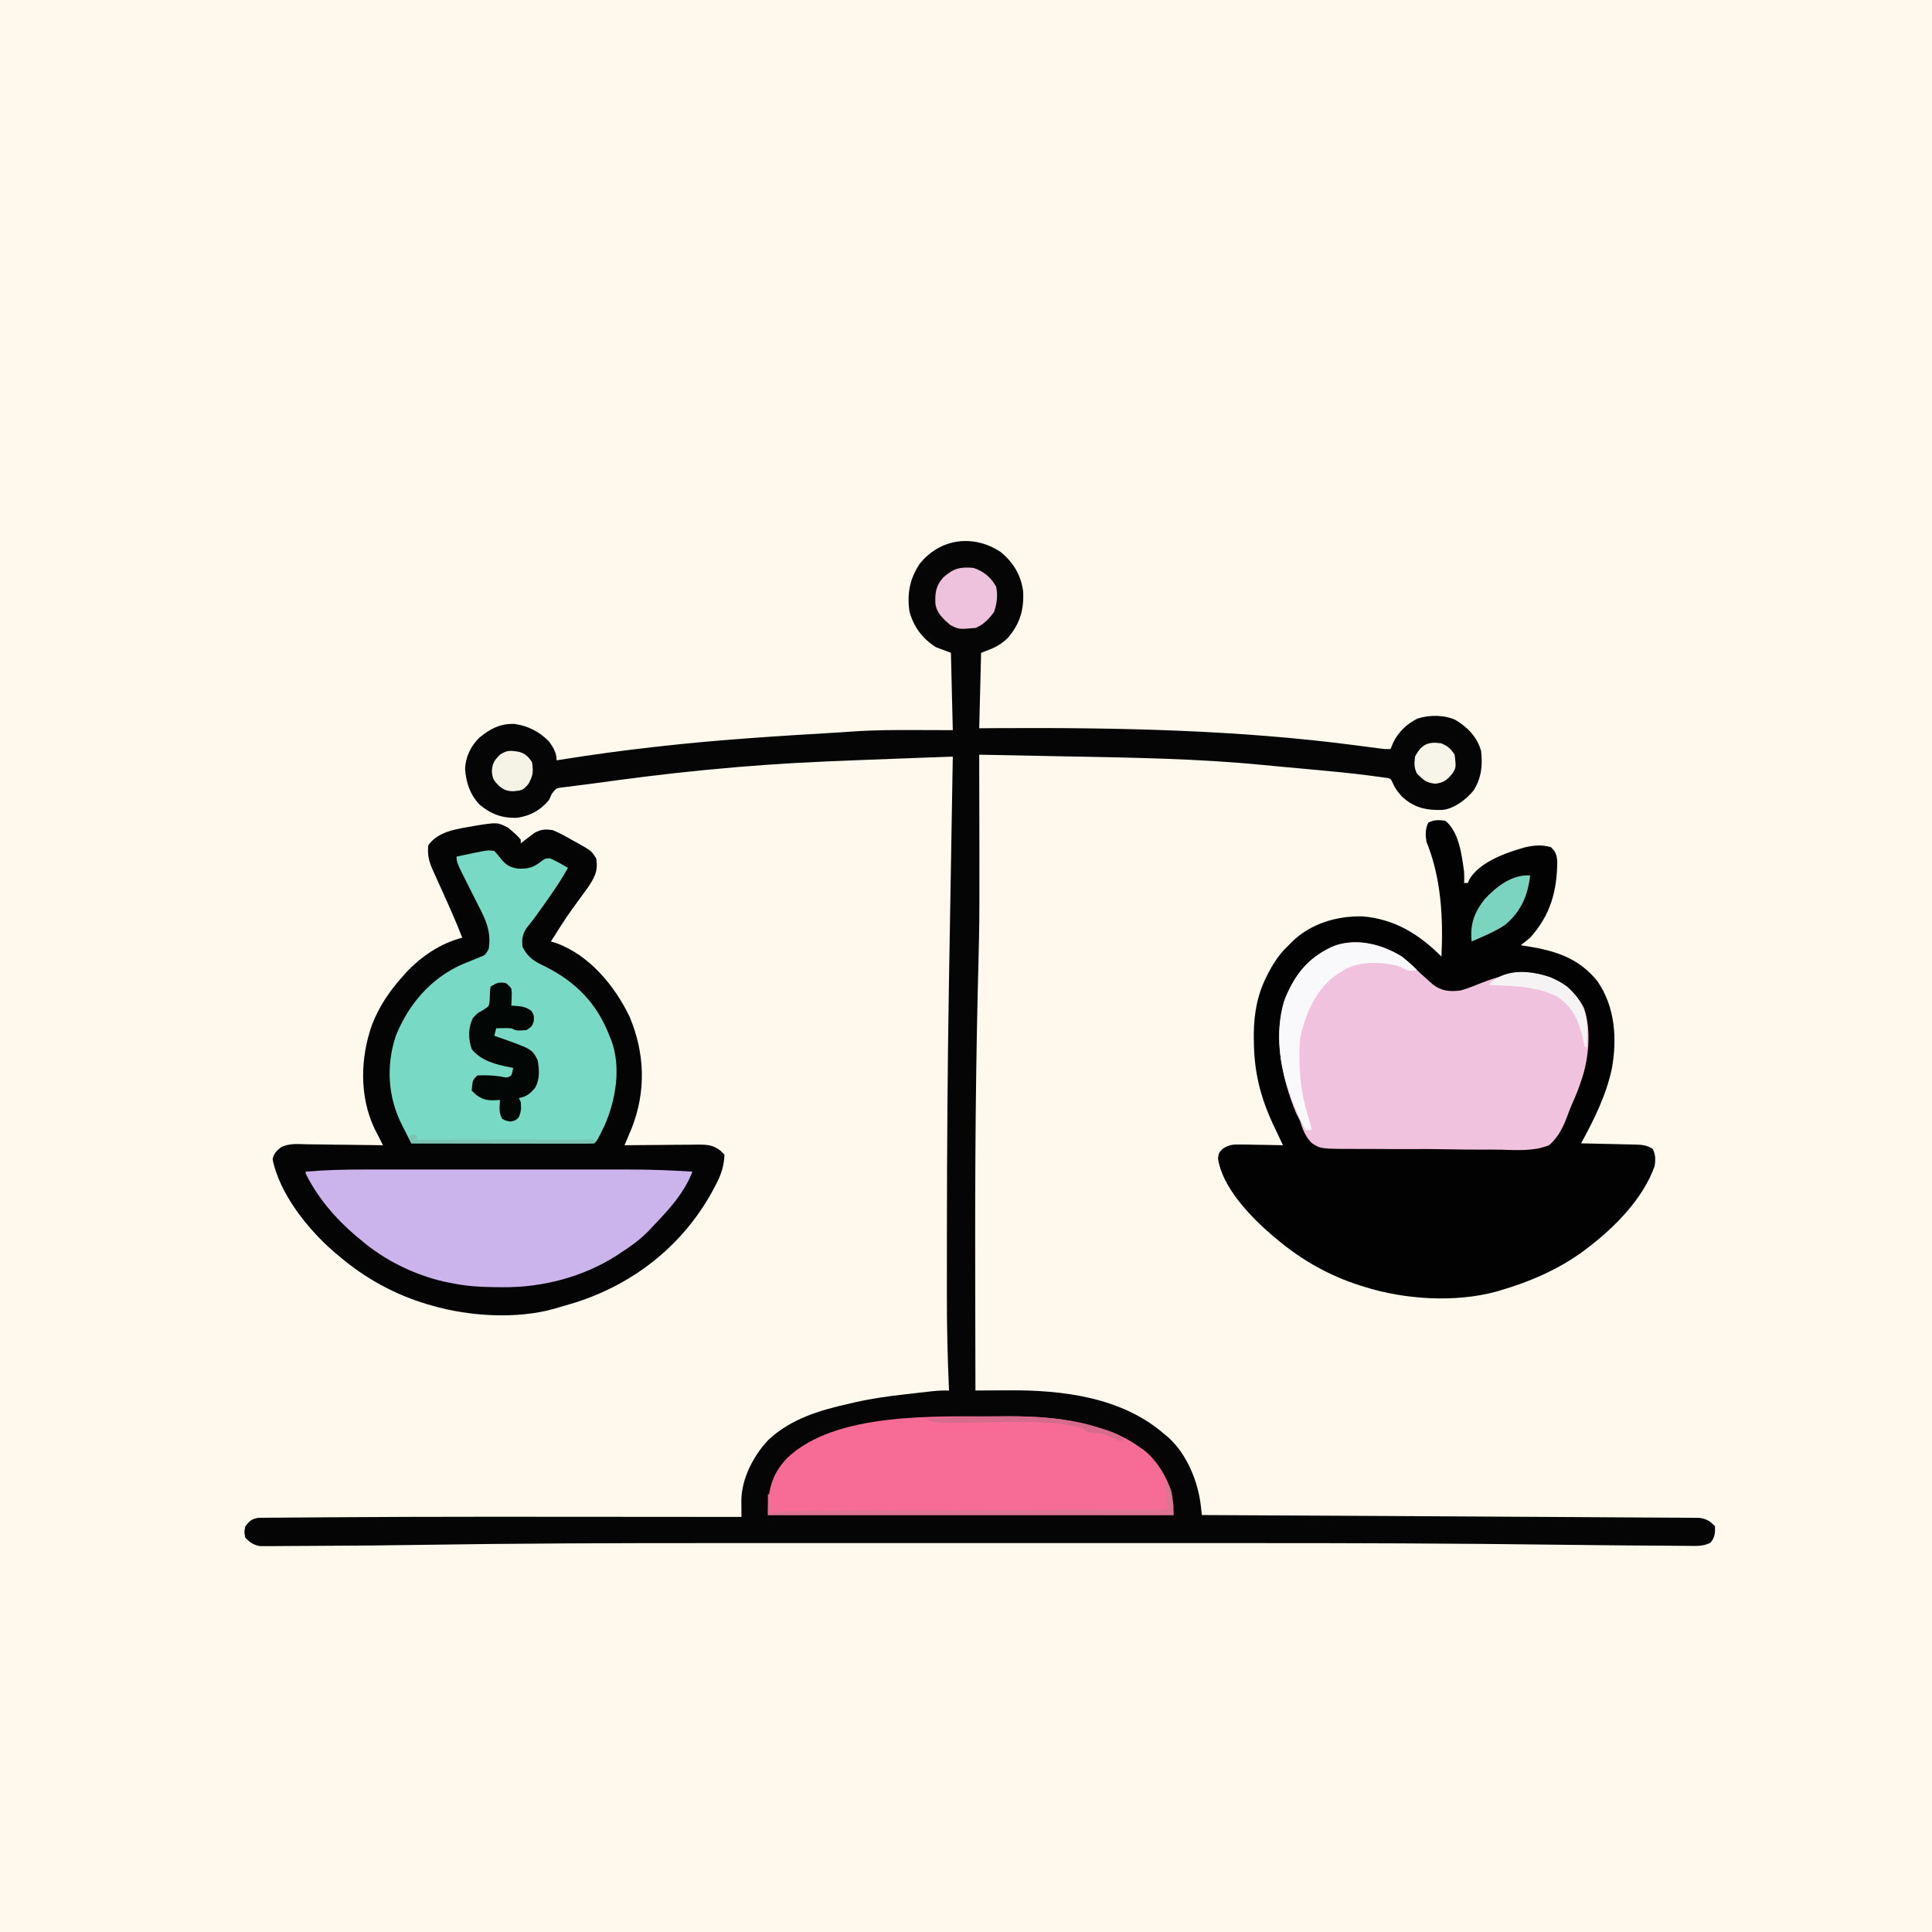
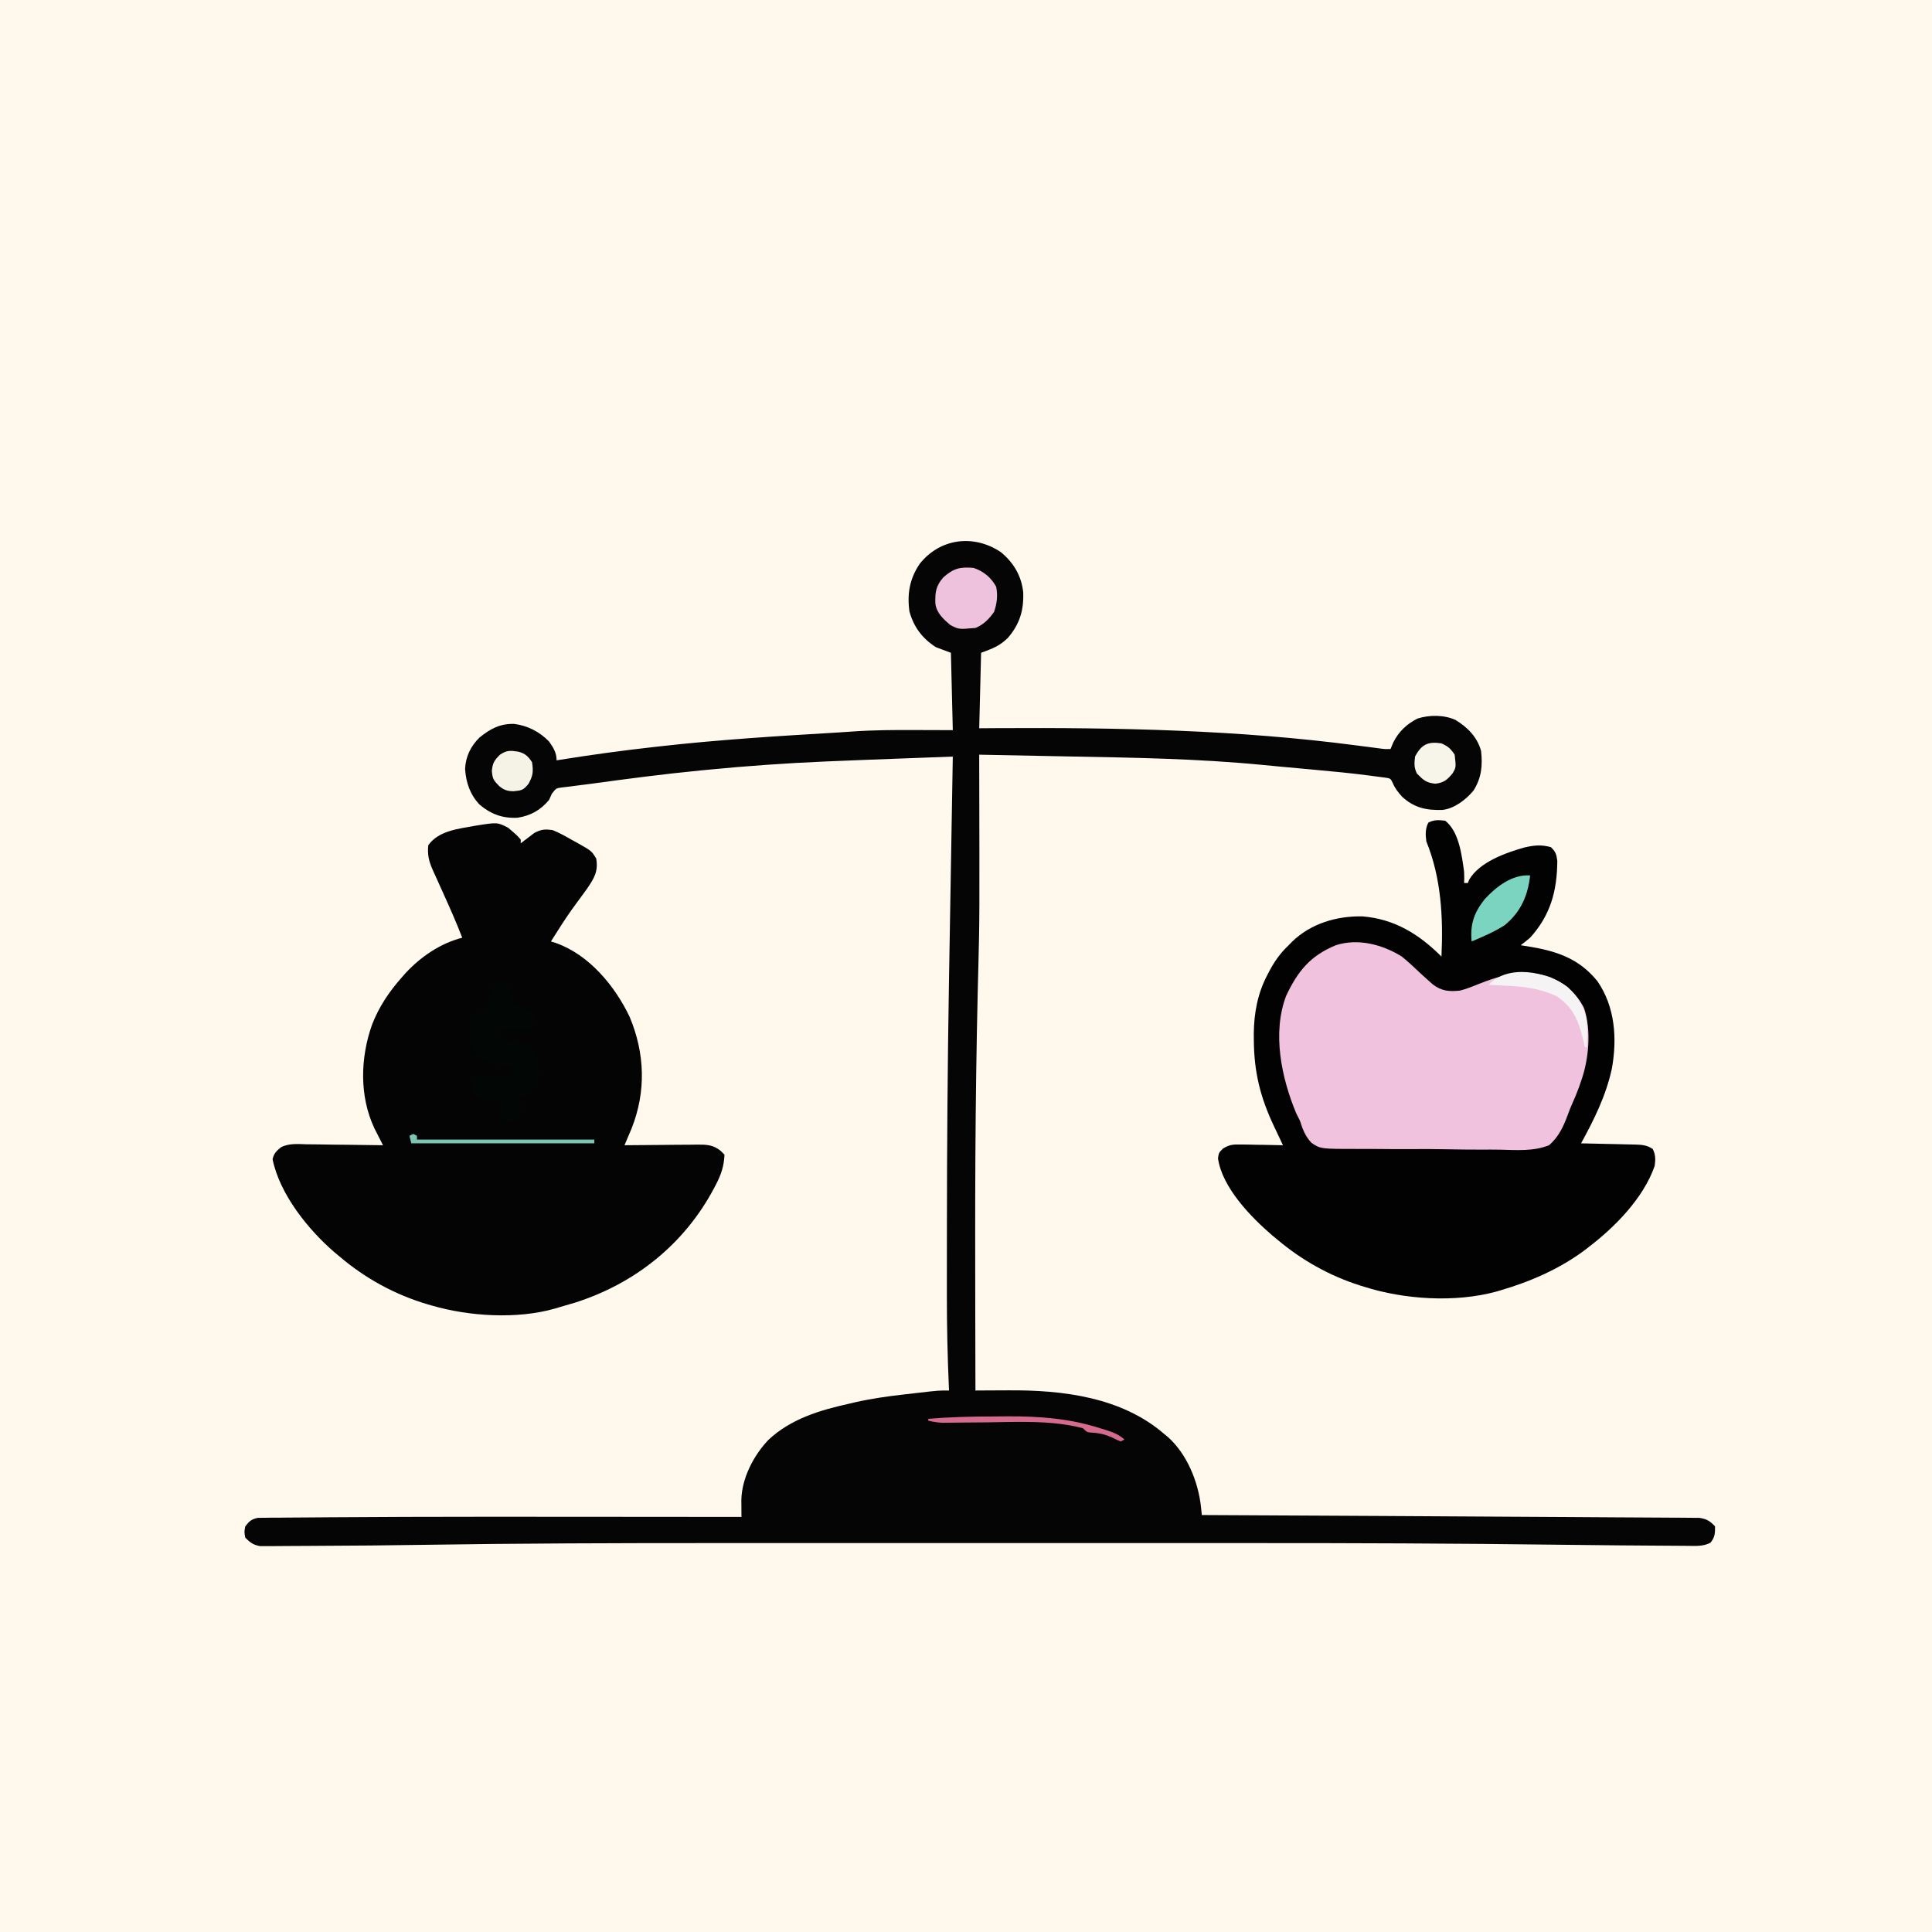
<svg xmlns="http://www.w3.org/2000/svg" version="1.1" width="1024" height="1024">
  <rect width="100%" height="100%" fill="#333333" stroke="none" />
  <path d="M0 0 C337.92 0 675.84 0 1024 0 C1024 337.92 1024 675.84 1024 1024 C686.08 1024 348.16 1024 0 1024 C0 686.08 0 348.16 0 0 Z " fill="#FEF9EC" transform="translate(0,0)" />
  <path d="M0 0 C6.8 5.49 11.06 12.6 12.02 21.3 C12.41 30.96 10.19 38.3 3.81 45.69 C-0.8 50.04 -3.89 51.09 -10.29 53.49 C-10.62 66.69 -10.95 79.89 -11.29 93.49 C-7.91 93.47 -4.53 93.45 -1.05 93.42 C62.21 93.08 126.16 94.33 188.96 102.62 C191.05 102.89 193.15 103.16 195.25 103.43 C197.1 103.67 198.95 103.91 200.79 104.16 C203.72 104.55 203.72 104.55 206.71 104.49 C207.45 102.73 207.45 102.73 208.21 100.93 C211.02 95.28 215.42 91.13 221.07 88.32 C227.32 86.36 235.06 86.31 241.08 89.05 C247.56 92.94 252.65 98.12 254.71 105.49 C255.58 113.28 254.93 119.79 250.71 126.49 C246.78 131.27 240.57 136.06 234.24 136.77 C225.75 137.05 219.18 135.65 212.82 129.74 C210.75 127.42 209.05 125.34 207.87 122.44 C206.74 120.02 206.74 120.02 202.87 119.52 C201.21 119.28 199.55 119.07 197.88 118.87 C196.99 118.75 196.1 118.63 195.18 118.51 C185.44 117.25 175.67 116.31 165.89 115.43 C164.02 115.26 162.15 115.09 160.28 114.91 C156.66 114.58 153.04 114.25 149.42 113.92 C145.7 113.58 141.97 113.23 138.25 112.86 C104.43 109.59 70.39 109.06 36.45 108.43 C31.04 108.32 25.63 108.21 20.22 108.11 C9.71 107.89 -0.79 107.69 -11.29 107.49 C-11.29 108.48 -11.29 109.46 -11.29 110.47 C-11.1 194.21 -11.1 194.21 -11.73 219.24 C-11.75 220.14 -11.77 221.04 -11.8 221.97 C-11.89 225.73 -11.98 229.48 -12.08 233.24 C-12.42 247.18 -12.65 261.12 -12.86 275.05 C-12.87 276.17 -12.87 276.17 -12.89 277.3 C-13.7 333.02 -13.38 388.77 -13.29 444.49 C-12.39 444.49 -11.49 444.48 -10.56 444.47 C-7.15 444.45 -3.75 444.44 -0.34 444.42 C1.12 444.42 2.59 444.41 4.05 444.4 C32.92 444.19 64.11 447.96 86.71 467.49 C87.37 468.03 88.03 468.57 88.71 469.13 C98.85 478.15 104.85 492.98 106.25 506.19 C106.34 507 106.42 507.81 106.51 508.64 C106.58 509.25 106.64 509.86 106.71 510.49 C107.55 510.5 108.39 510.5 109.26 510.51 C130.23 510.61 151.19 510.72 172.16 510.83 C182.31 510.89 192.45 510.94 202.59 510.99 C224.27 511.1 245.95 511.22 267.62 511.37 C278.94 511.45 290.26 511.52 301.59 511.56 C309.87 511.6 318.16 511.65 326.45 511.72 C331.35 511.75 336.25 511.78 341.16 511.8 C345.7 511.81 350.24 511.84 354.79 511.88 C356.45 511.9 358.11 511.9 359.77 511.9 C362.04 511.9 364.3 511.93 366.57 511.96 C367.83 511.96 369.1 511.97 370.4 511.98 C374.31 512.59 376.02 513.63 378.71 516.49 C378.77 520.1 378.65 522.39 376.25 525.19 C372.25 527.24 368.4 526.85 363.98 526.82 C363.01 526.81 362.04 526.81 361.04 526.8 C339.94 526.68 318.85 526.53 297.76 526.25 C241.84 525.52 185.93 525.34 130 525.36 C121.26 525.36 112.52 525.36 103.77 525.36 C102.5 525.36 101.23 525.36 99.93 525.36 C97.34 525.36 94.76 525.36 92.18 525.36 C68.93 525.35 45.69 525.36 22.45 525.36 C1.47 525.37 -19.51 525.37 -40.49 525.36 C-64.37 525.36 -88.25 525.35 -112.13 525.36 C-114.7 525.36 -117.26 525.36 -119.83 525.36 C-121.73 525.36 -121.73 525.36 -123.66 525.36 C-132.35 525.36 -141.03 525.36 -149.72 525.36 C-202.76 525.34 -255.78 525.49 -308.8 526.32 C-325.18 526.57 -341.56 526.75 -357.95 526.79 C-361.02 526.8 -364.09 526.82 -367.16 526.85 C-371.09 526.89 -375.01 526.91 -378.94 526.91 C-380.38 526.92 -381.82 526.93 -383.26 526.95 C-385.2 526.97 -387.14 526.97 -389.08 526.96 C-390.16 526.97 -391.25 526.97 -392.37 526.98 C-396.03 526.37 -397.7 525.1 -400.29 522.49 C-400.86 519.49 -400.86 519.49 -400.29 516.49 C-398.16 513.72 -396.97 512.62 -393.49 511.97 C-392.4 511.96 -391.31 511.96 -390.19 511.95 C-388.93 511.93 -387.68 511.91 -386.38 511.89 C-384.99 511.89 -383.59 511.89 -382.19 511.89 C-380.71 511.87 -379.23 511.85 -377.75 511.84 C-373.7 511.79 -369.64 511.77 -365.58 511.76 C-362.11 511.74 -358.65 511.71 -355.18 511.68 C-342.89 511.58 -330.59 511.53 -318.29 511.49 C-316.35 511.49 -314.41 511.48 -312.46 511.47 C-285.66 511.39 -258.86 511.39 -232.06 511.42 C-221.68 511.43 -211.3 511.44 -200.92 511.44 C-179.71 511.45 -158.5 511.47 -137.29 511.49 C-137.3 510.67 -137.31 509.84 -137.32 508.99 C-137.33 507.37 -137.33 507.37 -137.33 505.72 C-137.34 504.65 -137.35 503.58 -137.36 502.47 C-137.11 490.9 -130.88 478.95 -123.04 470.68 C-111.11 459.5 -95.9 454.97 -80.29 451.49 C-79.3 451.26 -78.31 451.03 -77.28 450.78 C-68.56 448.8 -59.87 447.55 -50.99 446.56 C-48.7 446.3 -46.42 446.04 -44.13 445.77 C-32.65 444.45 -32.65 444.45 -27.29 444.49 C-27.32 443.83 -27.35 443.17 -27.38 442.49 C-28.09 426.41 -28.44 410.36 -28.43 394.27 C-28.43 392.01 -28.43 389.76 -28.43 387.51 C-28.43 381.53 -28.43 375.56 -28.42 369.58 C-28.42 365.82 -28.42 362.06 -28.41 358.3 C-28.38 315.41 -28.06 272.54 -27.35 229.65 C-27.29 226.22 -27.23 222.78 -27.18 219.34 C-26.57 182.39 -25.94 145.44 -25.29 108.49 C-32.44 108.76 -39.58 109.03 -46.72 109.3 C-49.14 109.39 -51.56 109.48 -53.98 109.57 C-66.14 110.02 -78.3 110.48 -90.46 111 C-91.32 111.03 -92.19 111.07 -93.08 111.11 C-113.87 112 -134.58 113.47 -155.29 115.49 C-157.08 115.66 -157.08 115.66 -158.9 115.84 C-178.34 117.73 -197.69 120.26 -217.04 122.92 C-219.84 123.3 -222.64 123.66 -225.45 123.99 C-227.34 124.23 -227.34 124.23 -229.27 124.47 C-230.37 124.6 -231.48 124.73 -232.62 124.87 C-235.6 125.3 -235.6 125.3 -237.86 128.3 C-238.33 129.36 -238.8 130.41 -239.29 131.49 C-243.8 136.9 -249.03 139.82 -255.97 140.91 C-263.86 141.32 -270.12 139.04 -276.14 133.92 C-281.15 128.63 -283.31 122.25 -283.79 115.05 C-283.51 108.52 -280.78 102.93 -276.13 98.38 C-270.34 93.71 -265.29 90.99 -257.76 91.18 C-250.56 92.1 -244.32 95.35 -239.29 100.49 C-237 103.73 -235.29 106.41 -235.29 110.49 C-234.64 110.39 -233.98 110.28 -233.3 110.17 C-217 107.57 -200.7 105.32 -184.29 103.49 C-183.22 103.37 -182.14 103.25 -181.04 103.12 C-149.42 99.54 -117.63 97.58 -85.87 95.71 C-83.44 95.56 -81.02 95.4 -78.6 95.22 C-67.32 94.41 -56.09 94.38 -44.79 94.43 C-38.36 94.45 -31.92 94.47 -25.29 94.49 C-25.62 80.96 -25.95 67.43 -26.29 53.49 C-28.93 52.5 -31.57 51.51 -34.29 50.49 C-41.49 45.86 -46.05 39.74 -48.29 31.49 C-49.56 22.1 -48.12 14.13 -42.79 6.27 C-31.99 -7.18 -14.38 -9.46 0 0 Z " fill="#060505" transform="translate(530.293,292.508)" />
  <path d="M0 0 C7.31 5.75 8.76 18.18 10 27 C10.12 30.62 10.12 30.62 10 33 C10.66 33 11.32 33 12 33 C12.23 32.42 12.46 31.84 12.69 31.25 C18.18 21.83 32.22 16.92 42.19 14.12 C47.23 12.98 51 12.64 56 14 C58.49 16.39 58.97 17.8 59.4 21.25 C59.3 37.2 55.83 50.02 45 62 C43.36 63.37 41.7 64.71 40 66 C41.11 66.17 42.22 66.34 43.37 66.52 C58.44 68.92 70.68 72.69 80.66 85.05 C90.06 98.67 91.19 115.47 88.31 131.46 C85.22 145.65 78.93 158.37 72 171 C73.01 171.02 74.02 171.04 75.06 171.06 C78.81 171.14 82.56 171.22 86.31 171.32 C87.93 171.36 89.55 171.39 91.17 171.42 C93.51 171.47 95.84 171.53 98.17 171.59 C98.89 171.6 99.62 171.61 100.36 171.62 C104.02 171.73 106.95 171.87 110 174 C111.52 177.03 111.51 179.72 111 183 C105.03 200.08 89.97 215.34 76 226 C75.23 226.59 74.47 227.19 73.68 227.8 C60.23 237.73 44.97 244.35 29 249 C28.34 249.19 27.67 249.39 26.99 249.59 C5.19 255.52 -21.74 253.77 -43 247 C-43.72 246.78 -44.45 246.55 -45.19 246.32 C-61.41 241.15 -76.01 232.94 -89 222 C-89.87 221.28 -90.74 220.56 -91.64 219.82 C-103.05 210.02 -118.22 194.44 -120.44 178.94 C-120 176 -120 176 -117.9 173.84 C-114.36 171.59 -112.34 171.54 -108.17 171.61 C-106.88 171.62 -105.58 171.64 -104.25 171.65 C-102.9 171.68 -101.54 171.72 -100.19 171.75 C-98.81 171.77 -97.44 171.79 -96.06 171.8 C-92.71 171.85 -89.35 171.92 -86 172 C-86.54 170.85 -87.09 169.71 -87.64 168.53 C-88.37 167 -89.09 165.47 -89.81 163.94 C-90.35 162.81 -90.35 162.81 -90.89 161.66 C-98.06 146.46 -101.36 133.01 -101.44 116.19 C-101.45 114.53 -101.45 114.53 -101.47 112.83 C-101.35 101.85 -99.41 91.44 -94.25 81.69 C-93.9 81.01 -93.55 80.33 -93.19 79.64 C-90.42 74.43 -87.3 70.06 -83 66 C-82.42 65.4 -81.84 64.8 -81.24 64.18 C-71.22 54.47 -57.64 50.47 -43.98 50.69 C-26.89 52.03 -13.82 60.18 -2 72 C-1.03 51.4 -2.1 30.36 -10 11 C-10.49 7.51 -10.63 4.19 -8.94 1 C-5.82 -0.61 -3.44 -0.42 0 0 Z " fill="#020202" transform="translate(766,435)" />
  <path d="M0 0 C4.7 4.03 4.7 4.03 6.62 6.25 C6.62 6.91 6.62 7.57 6.62 8.25 C7.27 7.74 7.91 7.24 8.57 6.72 C9.43 6.07 10.3 5.42 11.19 4.75 C12.03 4.1 12.88 3.45 13.75 2.78 C17.52 0.77 19.39 0.64 23.62 1.25 C27.21 2.72 30.52 4.57 33.88 6.5 C34.77 6.99 35.67 7.48 36.59 7.99 C44.14 12.23 44.14 12.23 46.62 16.25 C47.83 23.12 45.53 26.78 41.68 32.41 C39.06 36.04 36.42 39.66 33.76 43.26 C29.83 48.78 26.24 54.52 22.62 60.25 C23.51 60.52 24.39 60.79 25.3 61.07 C42.92 67.35 56.48 83.77 64.31 100.12 C72.47 119.51 73.15 139.8 65.36 159.43 C64.14 162.38 62.89 165.32 61.62 168.25 C62.19 168.24 62.76 168.24 63.34 168.23 C69.23 168.16 75.11 168.12 81 168.09 C83.2 168.07 85.4 168.05 87.59 168.02 C90.75 167.99 93.91 167.97 97.07 167.96 C98.54 167.93 98.54 167.93 100.05 167.91 C105.06 167.91 108.57 167.94 112.62 171.25 C113.28 171.91 113.94 172.57 114.62 173.25 C114.36 179.19 112.92 183.65 110.19 188.88 C109.83 189.56 109.48 190.25 109.11 190.96 C93.42 220.63 67.16 241.59 35.35 251.69 C32.45 252.57 29.54 253.42 26.62 254.25 C25.92 254.46 25.22 254.67 24.5 254.88 C4.58 260.54 -20.66 258.96 -40.38 253.25 C-41.45 252.94 -41.45 252.94 -42.55 252.63 C-59.84 247.55 -75.67 238.91 -89.38 227.25 C-90.27 226.51 -91.16 225.77 -92.07 225.01 C-106 213.02 -121.14 194.23 -124.9 175.66 C-124.24 172.63 -122.83 171.22 -120.43 169.31 C-116.09 167.07 -111.18 167.65 -106.41 167.76 C-104.7 167.77 -104.7 167.77 -102.94 167.78 C-99.29 167.81 -95.65 167.87 -92 167.94 C-89.52 167.96 -87.04 167.99 -84.57 168.01 C-78.5 168.06 -72.44 168.14 -66.38 168.25 C-66.79 167.45 -67.2 166.64 -67.62 165.81 C-68.16 164.75 -68.7 163.68 -69.26 162.58 C-70.07 161 -70.07 161 -70.89 159.39 C-78.99 142.28 -78.42 121.85 -72.16 104.28 C-68.51 94.86 -63.08 86.77 -56.38 79.25 C-55.71 78.49 -55.04 77.73 -54.36 76.95 C-46.23 68.23 -35.98 61.25 -24.38 58.25 C-27.63 49.8 -31.33 41.56 -35.06 33.31 C-35.95 31.34 -36.84 29.37 -37.73 27.4 C-38.53 25.63 -39.33 23.86 -40.13 22.09 C-42.11 17.56 -42.89 14.22 -42.38 9.25 C-36.8 1.34 -25.92 0.5 -17.04 -1.17 C-5.71 -2.96 -5.71 -2.96 0 0 Z " fill="#040405" transform="translate(269.375,438.75)" />
  <path d="M0 0 C3.5 2.83 6.75 5.89 10 9 C11.45 10.32 12.91 11.64 14.38 12.94 C14.98 13.48 15.59 14.03 16.21 14.59 C20.94 18.32 25.15 18.67 31 18 C34.28 17.12 37.37 15.91 40.5 14.62 C53.13 9.56 65.37 6.41 78.75 10.94 C86.64 14.33 92.6 19.57 96.56 27.25 C100.56 38.95 99.1 54.57 95 66 C94.62 67.12 94.24 68.24 93.85 69.39 C92.68 72.58 91.36 75.65 89.97 78.74 C89.31 80.27 88.7 81.82 88.14 83.38 C85.84 89.67 83.21 95.61 78 100 C69.92 103.29 60.68 102.57 52.11 102.35 C48.69 102.28 45.27 102.31 41.85 102.32 C36.11 102.33 30.37 102.26 24.63 102.15 C18.01 102.01 11.4 102 4.78 102.04 C-1.61 102.08 -8.01 102.04 -14.4 101.97 C-17.11 101.94 -19.82 101.94 -22.53 101.96 C-43.1 101.98 -43.1 101.98 -47.91 98.7 C-51.15 95.28 -52.61 91.49 -54 87 C-54.64 85.68 -55.3 84.36 -55.99 83.05 C-63.79 64.32 -68.81 40.53 -61.32 20.82 C-55.19 7.76 -48.51 -0.44 -35 -6 C-23.22 -9.84 -10.15 -6.35 0 0 Z " fill="#F1C2DE" transform="translate(743,507)" />
-   <path d="M0 0 C1.29 1.46 2.58 2.92 3.77 4.46 C6.18 7.48 8.48 8.77 12.29 9.35 C18.11 9.69 21.03 8.72 25.49 5.06 C27 4 27 4 29.5 3.94 C32.86 5.36 35.88 7.1 39 9 C35.73 15 31.94 20.54 28 26.12 C27.38 27.01 26.77 27.89 26.13 28.79 C23.2 32.96 20.23 37.05 17 41 C14.82 44.38 14.52 47.01 15 51 C17.99 56.75 21.45 58.68 27.06 61.31 C43.21 69.43 54.5 80.92 61 98 C61.32 98.74 61.64 99.48 61.96 100.24 C67.34 114.56 64.41 131.98 58.43 145.56 C54.6 153.4 54.6 153.4 53 155 C49.99 155.1 47 155.13 43.98 155.11 C43.04 155.11 42.09 155.11 41.11 155.11 C37.97 155.11 34.83 155.11 31.68 155.1 C29.51 155.1 27.34 155.09 25.16 155.09 C19.43 155.09 13.7 155.08 7.97 155.07 C2.12 155.06 -3.72 155.05 -9.57 155.05 C-21.05 155.04 -32.52 155.02 -44 155 C-45.3 152.46 -46.59 149.91 -47.88 147.37 C-48.24 146.65 -48.6 145.94 -48.98 145.2 C-56.43 130.44 -57.44 113.92 -52.26 98.18 C-45.65 81.51 -33.79 67.58 -17.22 60.21 C-14.13 58.9 -11.03 57.63 -7.91 56.39 C-4.76 55.19 -4.76 55.19 -3 52 C-1.43 43.04 -4.61 36.29 -8.69 28.5 C-9.75 26.39 -10.82 24.27 -11.89 22.16 C-12.41 21.14 -12.93 20.12 -13.46 19.07 C-20 6.03 -20 6.03 -20 3 C-17.61 2.49 -15.21 2 -12.81 1.5 C-12.14 1.36 -11.47 1.21 -10.77 1.07 C-3.46 -0.43 -3.46 -0.43 0 0 Z " fill="#78D9C4" transform="translate(262,451)" />
-   <path d="M0 0 C0.92 -0.01 1.83 -0.02 2.78 -0.03 C19.71 -0.18 36.95 0.86 53.19 6.06 C54.01 6.32 54.83 6.57 55.67 6.83 C62.61 9.1 68.64 12.07 74.62 16.31 C75.63 17 75.63 17 76.66 17.7 C83.66 23.05 89 32.01 91.62 40.31 C91.96 44.27 92.28 48.23 92.62 52.31 C21.67 52.31 -49.27 52.31 -122.38 52.31 C-122.38 40.05 -120.89 31.33 -112.38 22.31 C-86.58 -2.58 -33.12 0.19 0 0 Z " fill="#F76C97" transform="translate(529.375,750.688)" />
-   <path d="M0 0 C1.68 -0 3.35 -0 5.03 -0.01 C9.55 -0.01 14.06 -0.01 18.58 -0 C23.33 -0 28.09 -0 32.84 -0.01 C40.83 -0.01 48.81 -0.01 56.8 -0 C65.98 0 75.17 0 84.36 -0 C92.29 -0.01 100.22 -0.01 108.15 -0.01 C112.87 -0 117.58 -0 122.3 -0.01 C126.74 -0.01 131.19 -0.01 135.63 -0 C137.24 -0 138.86 -0 140.47 -0 C151.62 -0.02 162.69 0.41 173.82 1.13 C169.37 12.6 161.23 21.41 152.82 30.13 C151.87 31.15 151.87 31.15 150.91 32.19 C146.41 36.95 141.29 40.56 135.82 44.13 C135.04 44.65 134.27 45.16 133.48 45.69 C115.8 56.97 94.31 62.55 73.5 62.38 C72.31 62.37 71.12 62.37 69.89 62.36 C61.68 62.26 53.86 61.88 45.82 60.13 C44.12 59.8 44.12 59.8 42.39 59.46 C26.13 55.75 10.45 48 -2.18 37.13 C-3.02 36.45 -3.85 35.76 -4.7 35.06 C-15.5 25.84 -24.85 14.88 -31.18 2.13 C-31.18 1.8 -31.18 1.47 -31.18 1.13 C-20.76 0.22 -10.45 -0.01 0 0 Z " fill="#CBB4EB" transform="translate(193.185,619.871)" />
  <path d="M0 0 C1.64 1.23 1.64 1.23 3 3 C3.29 5.26 3.29 5.26 3.19 7.69 C3.16 8.5 3.13 9.3 3.11 10.14 C3.05 11.06 3.05 11.06 3 12 C4.24 12.08 5.48 12.16 6.75 12.25 C9.72 12.64 10.99 12.99 13.56 14.69 C15 17 15 17 14.94 20.12 C14 23 14 23 11 25 C5.65 25.33 5.65 25.33 3 24 C1.63 23.93 0.25 23.92 -1.12 23.94 C-3.04 23.97 -3.04 23.97 -5 24 C-5.33 25.32 -5.66 26.64 -6 28 C-5.3 28.24 -4.6 28.48 -3.88 28.73 C14.03 35.06 14.03 35.06 17 41 C17.81 45.96 18.18 50.75 15.79 55.3 C13.13 58.56 11.2 60.24 7 61 C7.33 61.66 7.66 62.32 8 63 C8.29 66.3 8.3 68.39 6.81 71.38 C5 73 5 73 2.5 73.44 C0 73 0 73 -1.81 72 C-3.74 68.76 -3.18 65.72 -3 62 C-4.83 62.09 -4.83 62.09 -6.69 62.19 C-10.6 62.19 -12.84 61.42 -16 59 C-16.66 58.34 -17.32 57.68 -18 57 C-17.55 51.55 -17.55 51.55 -15 49 C-10.76 48.78 -6.82 48.98 -2.62 49.56 C0.83 50.32 0.83 50.32 3 49 C3.65 46.98 3.65 46.98 4 45 C3.45 44.9 2.91 44.8 2.35 44.7 C-5.07 43.23 -13.16 41.25 -18 35 C-19.86 29.42 -19.94 23.95 -17.38 18.62 C-15 16 -15 16 -11.81 14.25 C-8.8 12.33 -8.8 12.33 -8.5 9.6 C-8.38 7.82 -8.31 6.03 -8.3 4.24 C-8.2 3.5 -8.1 2.76 -8 2 C-4.77 -0.16 -3.75 -0.47 0 0 Z " fill="#020605" transform="translate(268,521)" />
-   <path d="M0 0 C2.81 2.19 5.44 4.52 8 7 C3.8 8.4 1.95 6.77 -2 5 C-10.65 2.75 -22.1 2.4 -30.05 6.75 C-31.02 7.37 -31.02 7.37 -32 8 C-32.68 8.41 -33.37 8.83 -34.07 9.25 C-45.01 16.57 -50.64 29.41 -53.61 41.86 C-54.29 45.61 -54.3 49.32 -54.25 53.12 C-54.24 53.95 -54.24 54.78 -54.23 55.64 C-54.05 66.74 -52.33 76.91 -48.8 87.45 C-48 90 -48 90 -48 92 C-48.99 92 -49.98 92 -51 92 C-61.89 71.04 -69.12 47.46 -62.44 23.75 C-57.29 10.21 -50.35 1.22 -37.3 -5.05 C-24.86 -10.17 -11.04 -6.72 0 0 Z " fill="#F9F8FA" transform="translate(743,507)" />
  <path d="M0 0 C5.3 1.77 9.33 5.08 12 10 C12.93 14.76 12.42 18.75 10.88 23.31 C8.27 27.05 5.39 29.96 1.12 31.81 C-7.84 32.6 -7.84 32.6 -12.25 30.31 C-15.94 27.21 -19.69 23.83 -20.24 18.83 C-20.41 12.98 -20.02 9.57 -16 5 C-10.58 0.22 -7.1 -0.64 0 0 Z " fill="#EEC1DC" transform="translate(516,301)" />
  <path d="M0 0 C-1.19 10.75 -4.95 19.35 -13.43 26.33 C-18.92 29.9 -24.99 32.43 -31 35 C-31.87 25.9 -29.74 19.73 -24.09 12.58 C-17.98 5.95 -9.45 -0.67 0 0 Z " fill="#7BD4C0" transform="translate(811,464)" />
-   <path d="M0 0 C2.85 2.39 3.54 4.25 4.19 7.88 C4.35 8.72 4.5 9.56 4.67 10.43 C5 13 5 13 5 18 C-65.95 18 -136.9 18 -210 18 C-210 14.37 -210 10.74 -210 7 C-209.67 7 -209.34 7 -209 7 C-209 10.3 -209 13.6 -209 17 C-208.02 16.84 -207.04 16.68 -206.04 16.51 C-201.82 15.91 -197.67 15.85 -193.41 15.84 C-192.57 15.84 -191.74 15.83 -190.87 15.83 C-188.07 15.81 -185.28 15.8 -182.48 15.79 C-180.47 15.79 -178.46 15.78 -176.45 15.76 C-171 15.74 -165.55 15.72 -160.1 15.7 C-154.4 15.67 -148.7 15.65 -143 15.62 C-132.21 15.57 -121.43 15.53 -110.64 15.48 C-98.35 15.43 -86.07 15.38 -73.79 15.32 C-48.53 15.21 -23.26 15.1 2 15 C1.85 13.57 1.69 12.15 1.54 10.72 C1.45 9.93 1.36 9.13 1.27 8.32 C0.94 5.53 0.5 2.77 0 0 Z " fill="#DC7494" transform="translate(617,785)" />
  <path d="M0 0 C6.53 6.03 10.04 12.06 10.55 20.98 C10.61 24.67 10.5 28.34 10.32 32.02 C9.99 32.02 9.66 32.02 9.32 32.02 C9.15 31.24 8.98 30.47 8.81 29.67 C6.35 19.1 3.73 11.18 -5.68 5.02 C-14.44 0.91 -23 -0.11 -32.55 -0.55 C-33.87 -0.61 -33.87 -0.61 -35.21 -0.68 C-37.37 -0.78 -39.52 -0.88 -41.68 -0.98 C-31.53 -12.1 -10.91 -8.09 0 0 Z " fill="#F6F3F5" transform="translate(830.676,522.984)" />
  <path d="M0 0 C3.65 0.97 5.17 2.47 7.23 5.59 C7.95 10.63 7.79 12.56 5.36 17.03 C2.54 20.42 1.92 20.52 -2.52 20.97 C-5.87 20.94 -7.62 20.35 -10.21 18.22 C-13.2 15.15 -13.68 14.5 -14.08 10.28 C-13.72 5.99 -12.77 4.59 -9.77 1.59 C-6.03 -0.9 -4.3 -0.62 0 0 Z " fill="#F5F2E6" transform="translate(274.77,398.406)" />
  <path d="M0 0 C3.59 1.64 4.79 2.69 7 6 C7.77 12.67 7.77 12.67 5.95 15.82 C3.05 19.36 1.28 20.85 -3.25 21.38 C-8.19 20.88 -9.54 19.46 -13 16 C-14.6 12.8 -14.41 10.55 -14 7 C-10.61 0.55 -7.06 -1.12 0 0 Z " fill="#F7F4E9" transform="translate(764,394)" />
  <path d="M0 0 C0.66 0.33 1.32 0.66 2 1 C2 1.66 2 2.32 2 3 C33.02 3 64.04 3 96 3 C96 3.66 96 4.32 96 5 C63.99 5 31.98 5 -1 5 C-1.33 3.68 -1.66 2.36 -2 1 C-1.34 0.67 -0.68 0.34 0 0 Z " fill="#7CC5B5" transform="translate(219,601)" />
  <path d="M0 0 C2.82 -0.01 5.65 -0.04 8.47 -0.07 C24.96 -0.17 41.51 1.1 57.29 6.24 C58.11 6.49 58.94 6.74 59.79 6.99 C63.77 8.23 67.08 9.37 70.22 12.24 C69.56 12.57 68.9 12.9 68.22 13.24 C66.38 12.5 66.38 12.5 64.16 11.37 C60.06 9.43 56.58 8.72 52.07 8.51 C50.22 8.24 50.22 8.24 48.22 6.24 C31.83 1.91 13.87 2.9 -2.9 3.12 C-6.55 3.15 -10.19 3.18 -13.84 3.21 C-16.08 3.22 -18.32 3.25 -20.57 3.28 C-21.57 3.29 -22.58 3.3 -23.62 3.31 C-24.5 3.32 -25.37 3.33 -26.28 3.34 C-28.87 3.24 -31.25 2.82 -33.78 2.24 C-33.78 1.91 -33.78 1.58 -33.78 1.24 C-22.51 0.3 -11.3 0.02 0 0 Z " fill="#D66B8D" transform="translate(525.777,750.76)" />
</svg>